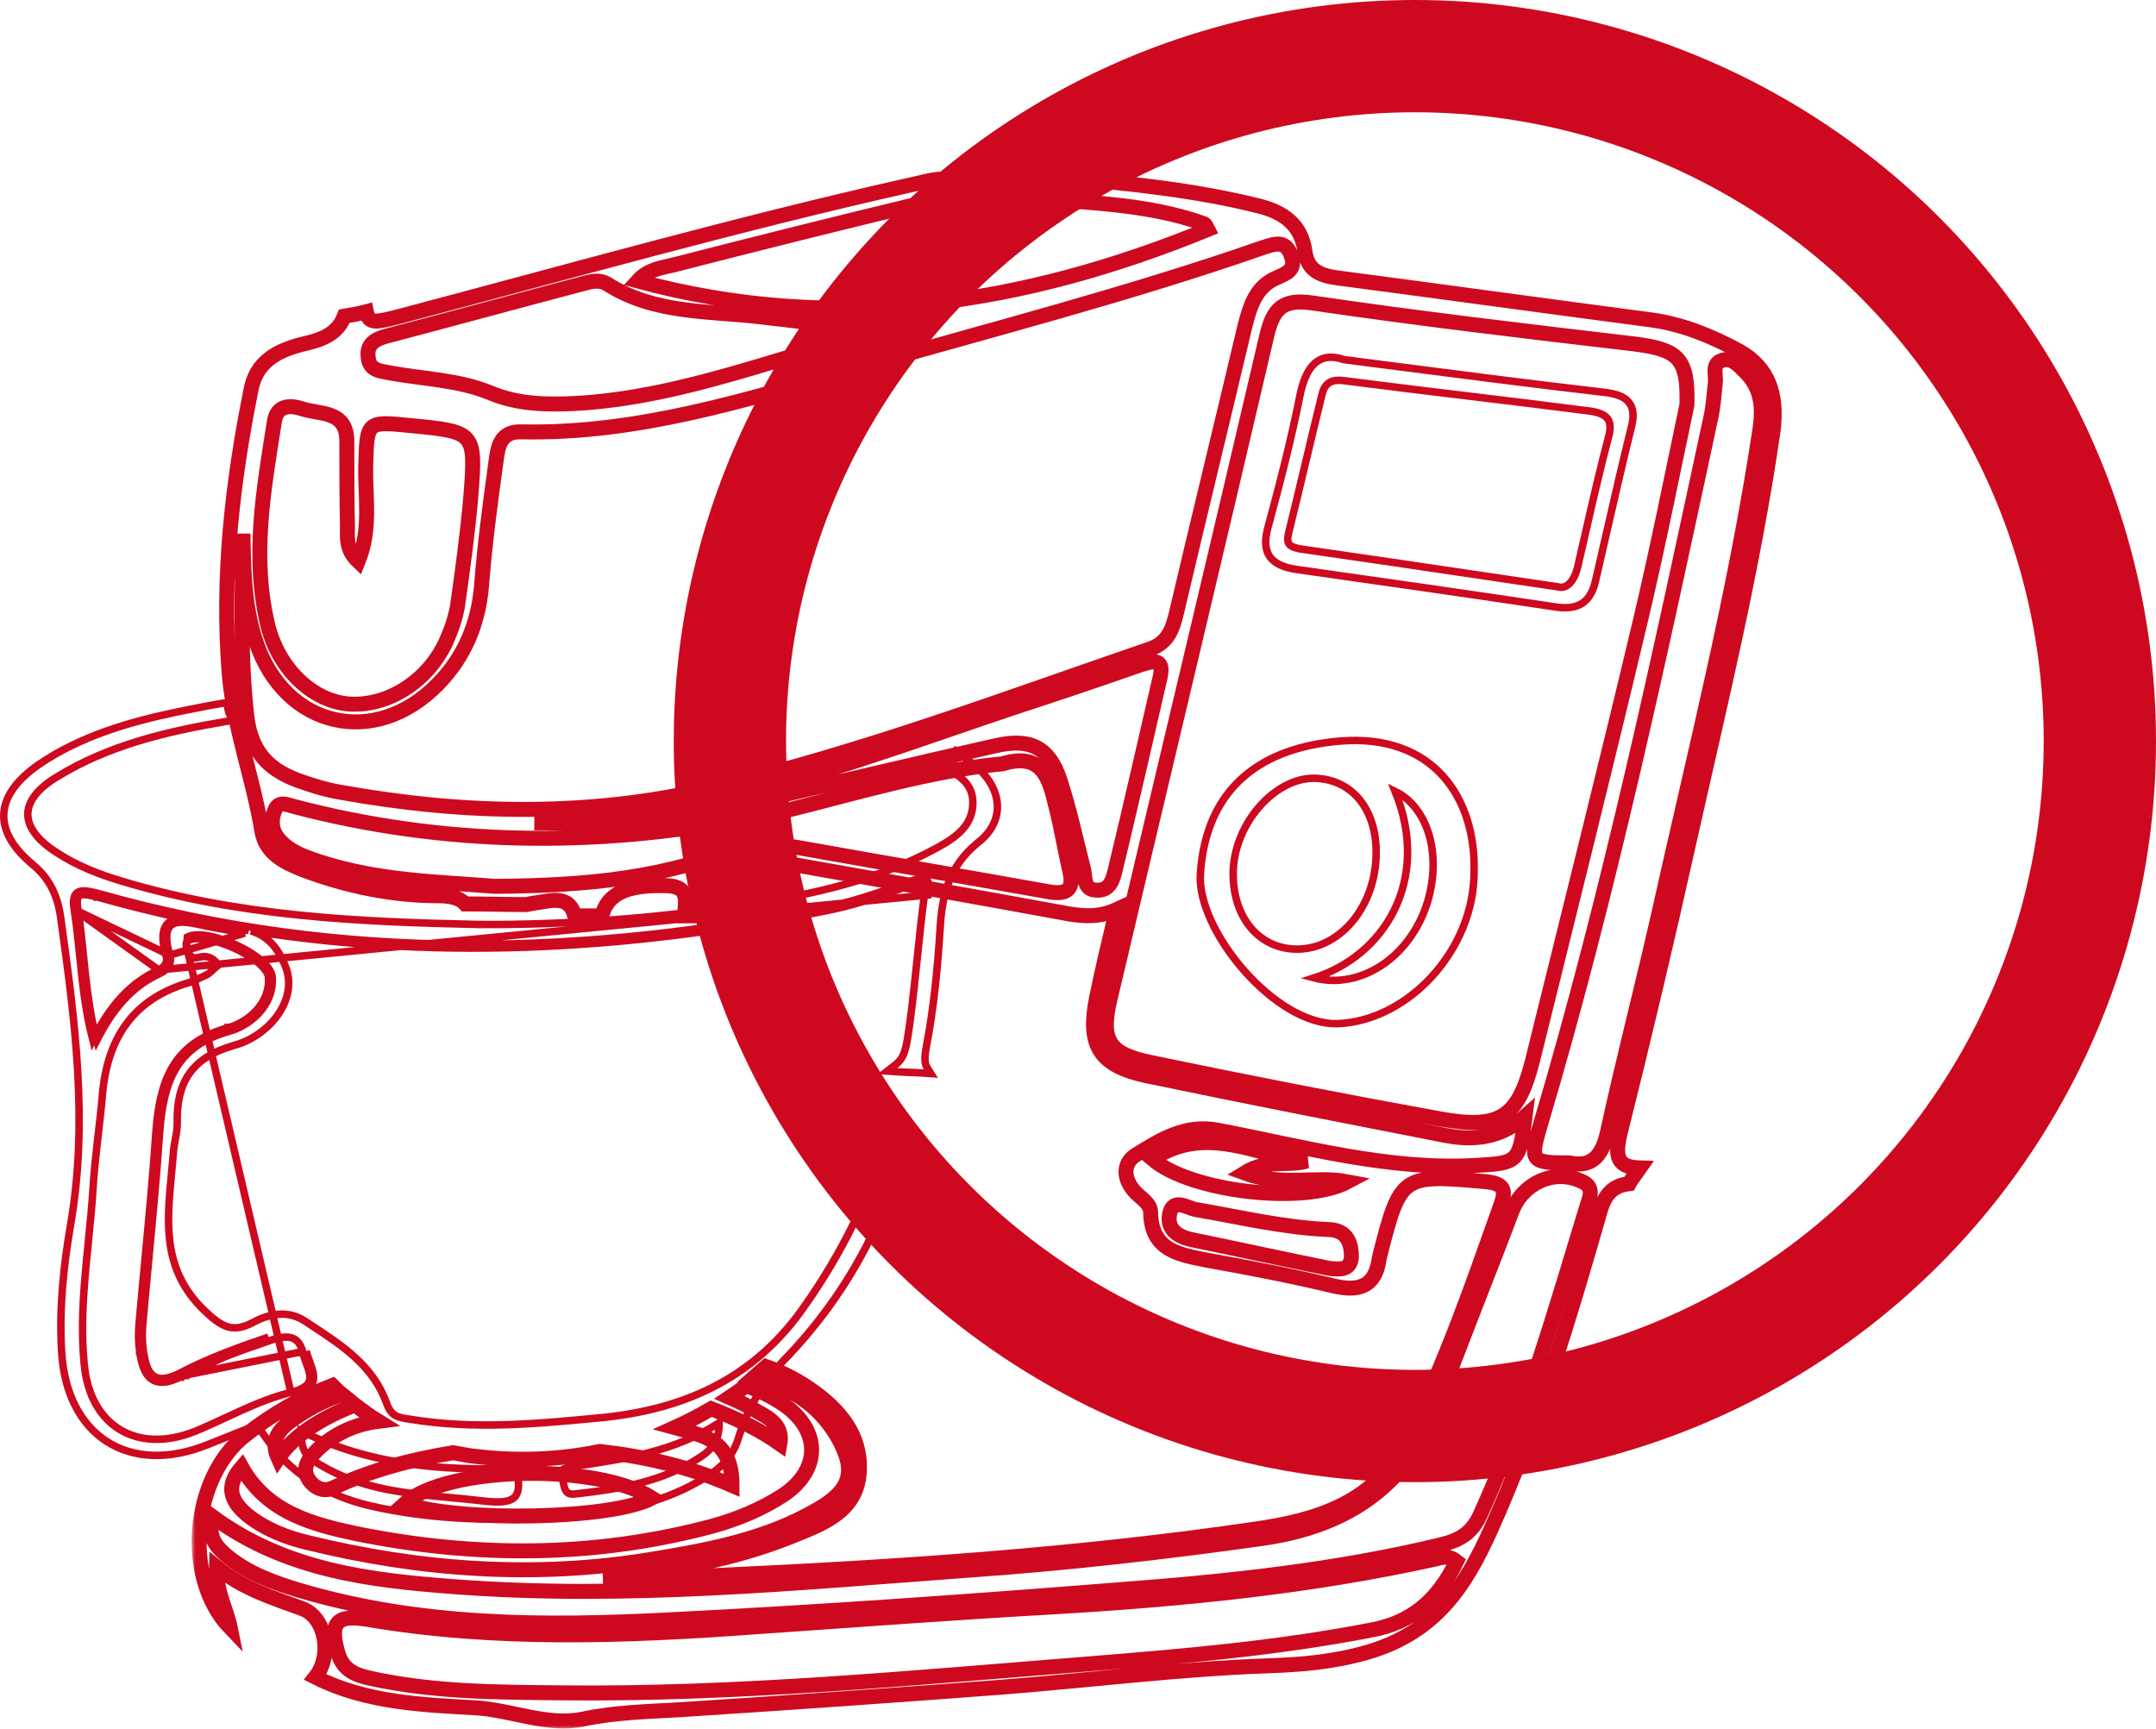
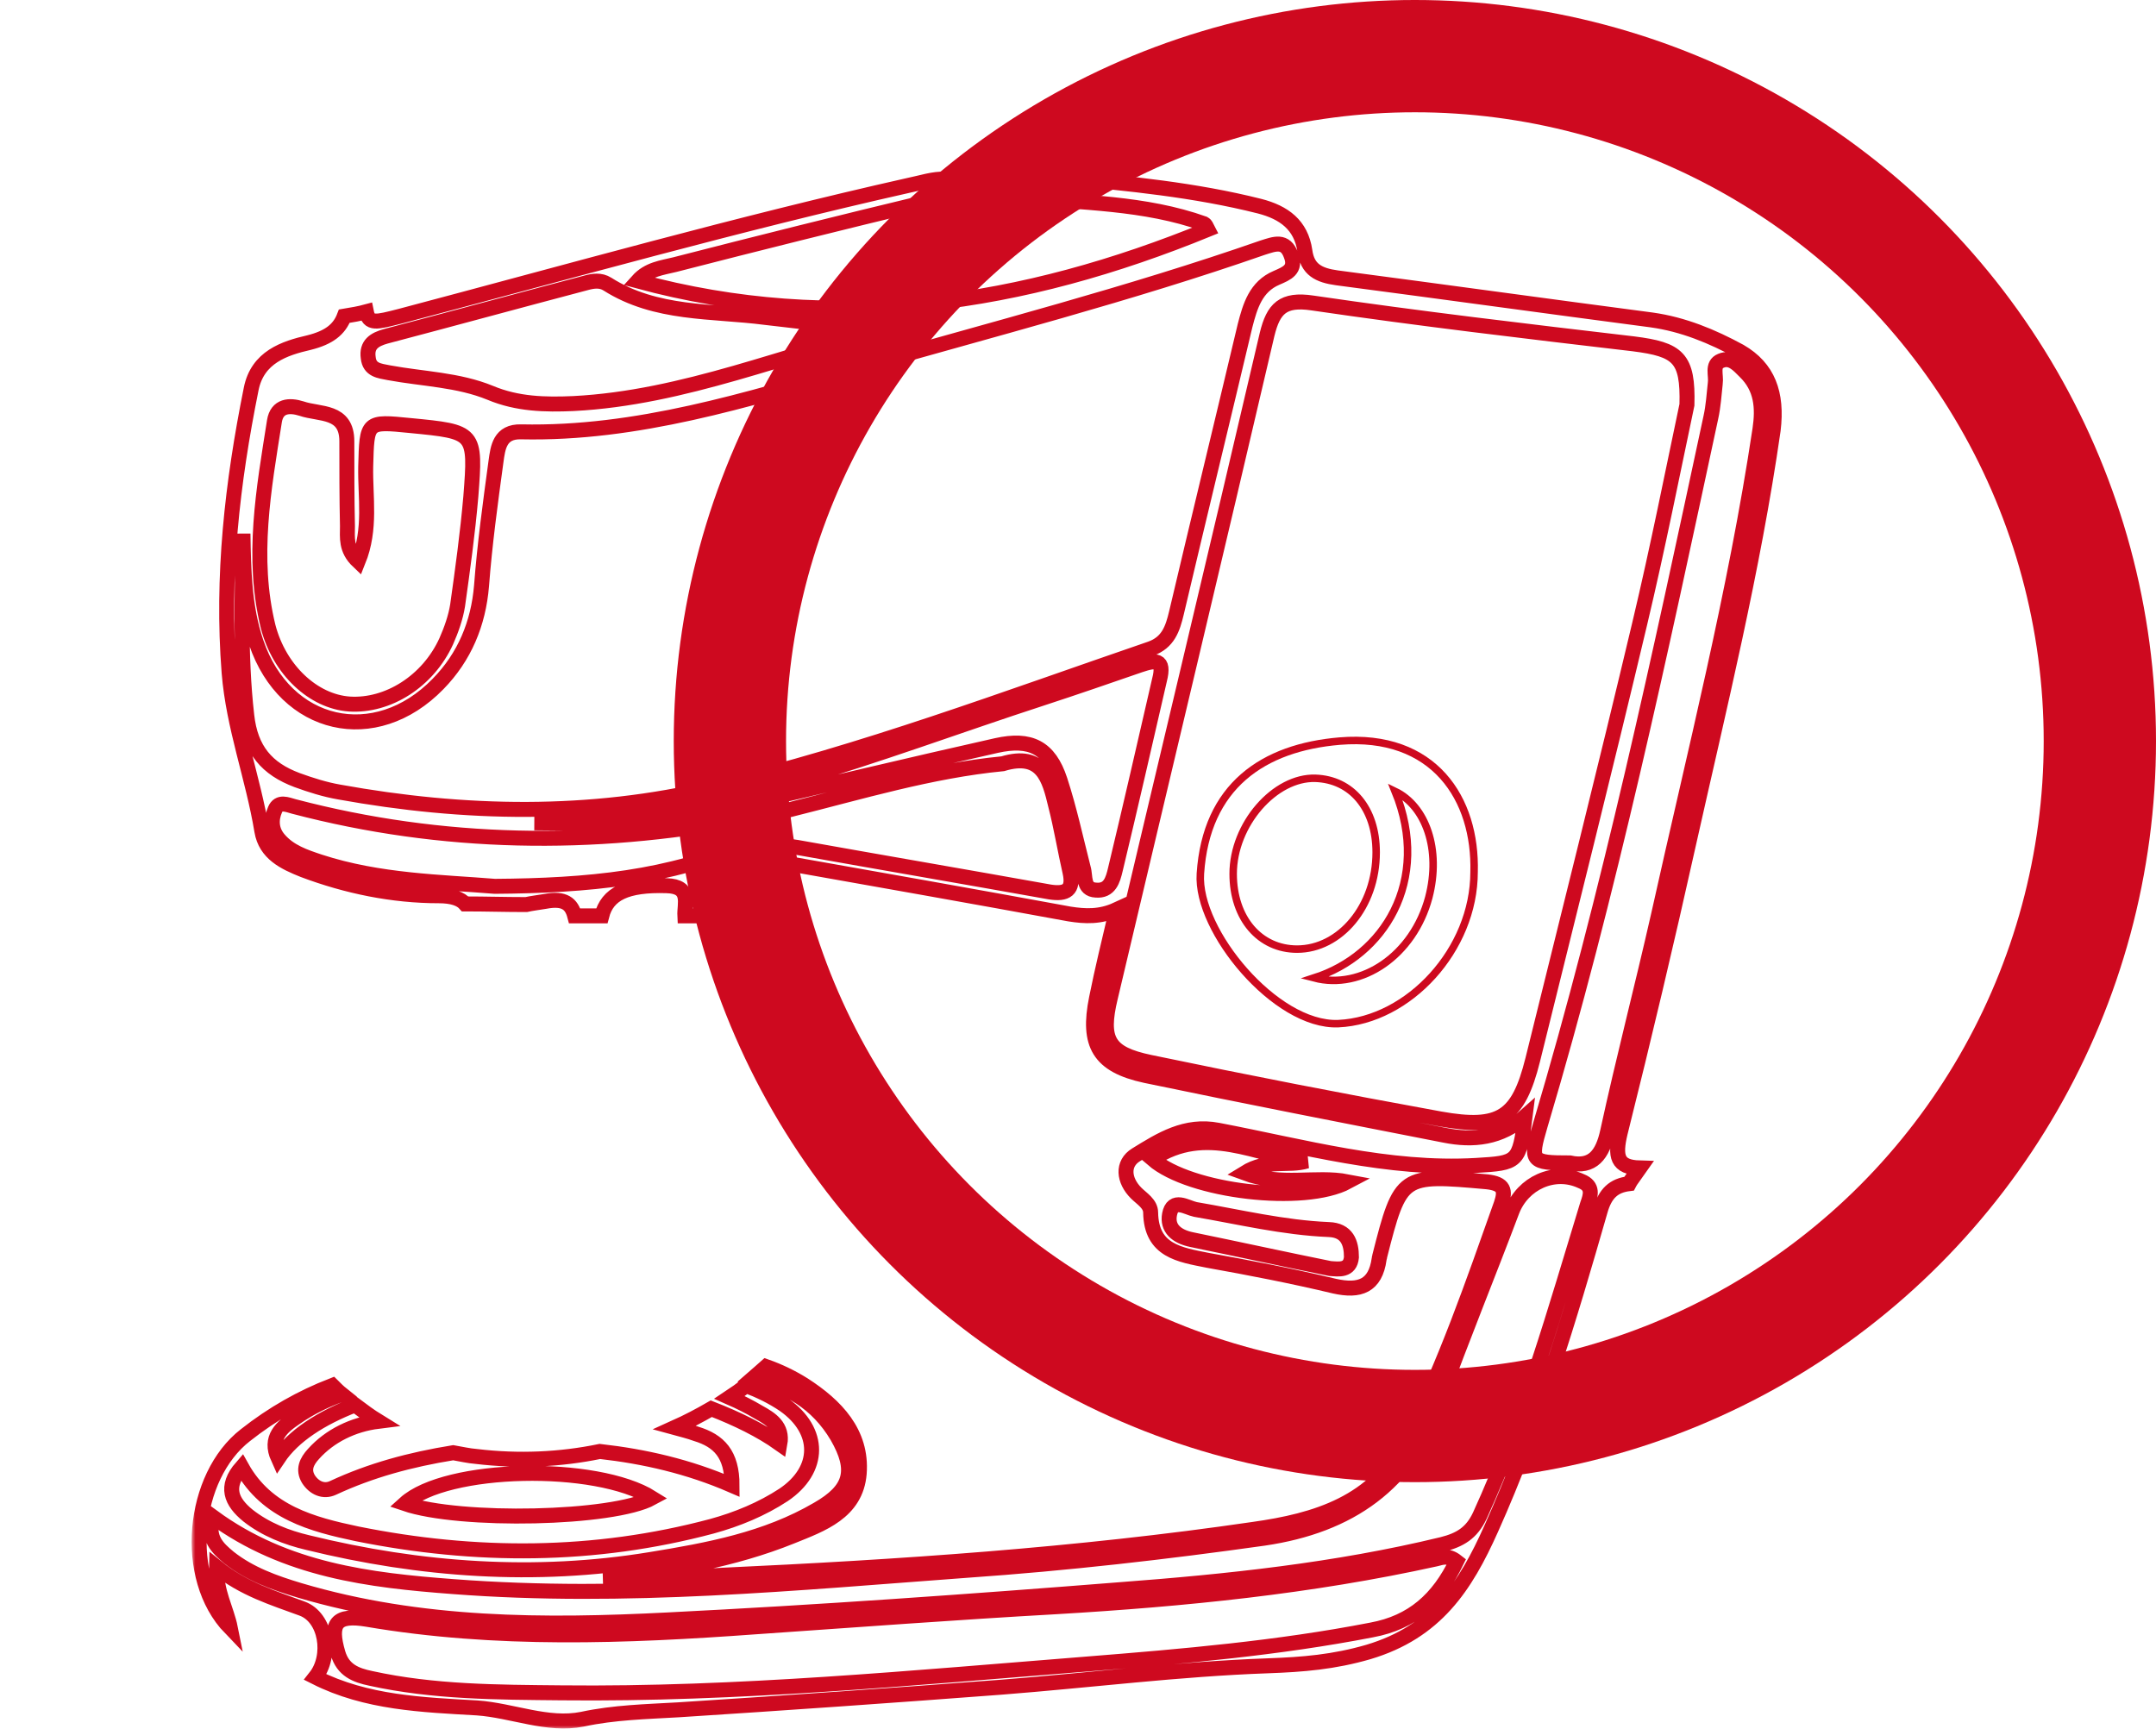
<svg xmlns="http://www.w3.org/2000/svg" width="288" height="231" viewBox="0 0 288 231" fill="none">
-   <path d="M27.714 123.746L27.796 123.355C29.448 123.674 31.101 123.968 32.753 124.238L32.767 124.177C31.922 124.009 31.1 123.861 30.283 123.715L30.28 123.715C29.461 123.568 28.648 123.423 27.814 123.256C27.628 123.217 27.439 123.176 27.248 123.135C26.638 123.002 26.011 122.866 25.427 122.781C25.129 122.738 24.829 122.706 24.535 122.695M27.714 123.746L27.792 123.354C26.706 123.145 25.62 122.925 24.535 122.695M27.714 123.746C27.519 123.705 27.324 123.663 27.128 123.62C24.12 122.968 21.175 122.329 22.674 127.6M27.714 123.746C28.554 123.914 29.373 124.06 30.192 124.207C31.011 124.354 31.83 124.5 32.67 124.668L22.674 127.6M24.535 122.695C24.078 122.678 23.636 122.713 23.243 122.841C22.91 122.95 22.603 123.128 22.355 123.401C22.107 123.675 21.94 124.02 21.851 124.428C21.675 125.227 21.787 126.309 22.193 127.737L22.196 127.748L22.199 127.758C22.427 128.438 22.071 129.139 21.199 129.578M24.535 122.695C20.733 121.887 16.934 120.949 13.136 119.873M21.199 129.578L123.986 119.557C124.322 117.211 123.734 116.96 121.634 117.714C118.189 118.971 114.745 120.227 111.217 120.981C78.454 127.684 45.776 128.605 13.265 119.39M21.199 129.578C21.196 129.579 21.193 129.581 21.19 129.582L21.413 130.03M21.199 129.578C21.203 129.576 21.206 129.575 21.209 129.573L21.413 130.03M21.199 129.578C17.325 131.316 14.767 134.408 12.74 138.259M21.199 129.578L9.905 121.484M13.136 119.873L13.144 119.875L13.265 119.39M13.136 119.873L13.07 119.856C12.586 119.736 12.143 119.625 11.742 119.563C11.314 119.497 11.001 119.498 10.786 119.564C10.608 119.618 10.485 119.717 10.405 119.944C10.312 120.209 10.277 120.661 10.398 121.404L10.399 121.406C10.725 123.48 10.938 125.582 11.152 127.693C11.242 128.582 11.332 129.472 11.431 130.362C11.72 132.966 12.085 135.593 12.74 138.259M13.136 119.873C13.134 119.872 13.131 119.871 13.129 119.871L13.265 119.39M13.265 119.39C13.237 119.383 13.21 119.376 13.182 119.369C11.198 118.874 9.407 118.427 9.905 121.484M22.674 127.6C23.01 128.605 22.422 129.527 21.413 130.03M22.674 127.6L9.905 121.484M9.905 121.484C10.229 123.544 10.44 125.624 10.653 127.728C11.023 131.383 11.4 135.112 12.395 138.933C12.508 138.706 12.623 138.481 12.74 138.259M12.74 138.259C12.8 138.502 12.862 138.745 12.927 138.988C14.969 134.953 17.512 131.776 21.413 130.03M24.916 126.447C24.95 126.551 24.981 126.648 25.01 126.741C25.101 127.03 25.177 127.27 25.301 127.486C25.442 127.729 25.619 127.89 25.948 127.945L25.961 127.947L25.974 127.95C26.061 127.969 26.173 127.964 26.357 127.929C26.401 127.921 26.456 127.909 26.517 127.896C26.664 127.865 26.849 127.825 27.013 127.805C27.275 127.773 27.577 127.773 27.902 127.881C28.228 127.989 28.538 128.194 28.837 128.517L29.195 128.904L28.79 129.241C28.609 129.391 28.468 129.526 28.331 129.656C28.288 129.697 28.245 129.737 28.203 129.777C28.032 129.936 27.84 130.107 27.601 130.226L27.591 130.231L27.581 130.235C27.359 130.334 27.123 130.447 26.879 130.564C26.358 130.814 25.801 131.081 25.267 131.258L25.259 131.261L25.25 131.263C21.475 132.368 18.759 134.239 16.901 136.747C15.039 139.26 14.01 142.451 13.679 146.241C13.535 147.999 13.33 149.773 13.123 151.558C13.087 151.868 13.052 152.177 13.016 152.487C12.775 154.591 12.545 156.715 12.42 158.879L12.42 158.882C12.27 161.202 12.036 163.539 11.804 165.866C11.646 167.445 11.489 169.018 11.358 170.579C11.034 174.463 10.868 178.324 11.242 182.176L11.243 182.181C11.61 186.375 13.396 189.375 15.993 190.961C18.59 192.546 22.094 192.775 26.015 191.227C27.403 190.657 28.755 190.03 30.114 189.399C30.844 189.06 31.577 188.719 32.319 188.387C34.427 187.44 36.581 186.567 38.851 186.011M24.916 126.447L38.971 186.497M24.916 126.447C24.849 126.209 24.853 126.055 24.889 125.953C24.92 125.864 24.999 125.743 25.249 125.618L25.249 125.618L25.255 125.615C25.751 125.359 26.628 125.316 27.772 125.522C28.888 125.724 30.16 126.146 31.369 126.703C32.579 127.26 33.702 127.942 34.53 128.649C35.379 129.374 35.821 130.045 35.868 130.57M24.916 126.447L25.026 125.17C27.63 123.83 36.115 127.6 36.367 130.532M38.851 186.011C38.852 186.011 38.852 186.011 38.852 186.011L38.971 186.497M38.851 186.011C38.851 186.012 38.85 186.012 38.85 186.012L38.971 186.497M38.851 186.011C39.987 185.728 40.625 185.376 40.974 185.025C41.301 184.696 41.407 184.334 41.391 183.909C41.373 183.456 41.216 182.948 41.005 182.367C40.968 182.265 40.93 182.161 40.891 182.055C40.716 181.583 40.526 181.071 40.416 180.577M38.971 186.497C42.721 185.562 42.04 183.722 41.355 181.868C41.18 181.396 41.005 180.924 40.903 180.465M40.416 180.577C40.416 180.578 40.416 180.579 40.416 180.58L40.903 180.465M40.416 180.577C40.263 179.931 40.025 179.5 39.753 179.213C39.484 178.93 39.157 178.762 38.782 178.681C38.003 178.513 37.025 178.721 36.038 179.09L36.031 179.093L36.023 179.095C32.078 180.434 28.162 181.848 24.503 183.755M40.416 180.577C40.416 180.576 40.415 180.575 40.415 180.574L40.903 180.465M40.903 180.465L24.503 183.755M24.503 183.755C24.504 183.755 24.504 183.755 24.505 183.755L24.27 183.313M24.503 183.755L35.863 178.622C31.914 179.962 27.966 181.386 24.27 183.313M24.503 183.755C24.502 183.756 24.502 183.756 24.501 183.757L24.27 183.313M24.503 183.755C22.589 184.773 21.149 184.955 20.138 184.156C19.657 183.776 19.341 183.22 19.12 182.597C18.899 181.973 18.757 181.238 18.65 180.453M24.27 183.313C20.489 185.324 19.565 183.481 19.145 180.381M19.145 180.381L18.651 180.457C18.651 180.456 18.651 180.454 18.65 180.453M19.145 180.381C18.977 179.292 18.977 178.119 19.061 177.03C19.317 174.11 19.592 171.199 19.867 168.291C20.404 162.607 20.94 156.935 21.329 151.226C21.834 144.775 23.346 139.748 30.738 137.737M19.145 180.381L18.65 180.448C18.65 180.45 18.65 180.451 18.65 180.453M18.65 180.453C18.476 179.315 18.477 178.103 18.563 176.991L18.563 176.986C18.82 174.059 19.095 171.144 19.37 168.235C19.907 162.555 20.442 156.895 20.831 151.192L20.831 151.187C21.084 147.946 21.594 144.98 23.02 142.562C24.461 140.12 26.804 138.29 30.603 137.256M30.603 137.256C30.602 137.256 30.6 137.257 30.599 137.257L30.738 137.737M30.603 137.256C30.604 137.256 30.606 137.255 30.607 137.255L30.738 137.737M30.603 137.256C31.821 136.902 33.208 136.112 34.254 134.961C35.293 133.816 35.982 132.334 35.868 130.57M30.738 137.737C33.343 136.983 36.619 134.386 36.367 130.532M36.367 130.532L35.868 130.575C35.868 130.574 35.868 130.572 35.868 130.57M36.367 130.532L35.868 130.565C35.868 130.567 35.868 130.569 35.868 130.57M130.009 102.074L129.999 102.066L129.988 102.059C129.703 101.855 129.437 101.651 129.163 101.441L129.16 101.439C128.888 101.231 128.61 101.017 128.308 100.802L127.758 100.41L127.544 101.051C127.388 101.519 127.167 101.939 126.909 102.196L126.454 102.649L127.005 102.979C127.832 103.474 128.548 103.982 129.068 104.624C129.578 105.253 129.916 106.028 129.955 107.089C130.029 110.2 127.782 111.828 125.174 113.254C117.272 117.568 108.605 119.484 99.801 120.822L99.8 120.822C87.897 122.661 75.996 123.581 63.928 123.498C47.801 123.162 31.902 122.408 16.349 117.738L16.347 117.737C13.262 116.823 10.289 115.667 7.658 113.944L7.658 113.944L7.651 113.94C4.969 112.253 3.743 110.475 3.715 108.836C3.688 107.207 4.843 105.457 7.559 103.816L7.559 103.816L7.563 103.813C14.533 99.51 22.433 97.679 30.401 96.341L31.125 96.219L30.747 95.59C30.552 95.267 30.479 94.864 30.391 94.341L30.309 93.848L29.816 93.93C28.129 94.211 26.441 94.549 24.714 94.896C24.367 94.966 24.018 95.036 23.668 95.106L23.668 95.106L23.663 95.107C17.26 96.451 10.798 98.31 5.171 102.136L5.171 102.136L5.166 102.14C2.305 104.142 0.663 106.313 0.511 108.644C0.36 110.983 1.721 113.28 4.375 115.5L4.375 115.5L4.379 115.504C6.615 117.335 7.66 119.64 8.066 122.31C9.999 136.143 11.832 149.806 9.412 163.707L9.412 163.709C8.484 169.173 7.89 174.828 8.229 180.493C8.53 186.095 10.746 190.307 14.276 192.573C17.806 194.839 22.541 195.089 27.732 192.993C27.733 192.993 27.733 192.993 27.733 192.993L30.252 191.988L32.772 190.983L32.776 190.981C33.476 190.693 33.877 190.633 34.202 190.734C34.531 190.836 34.911 191.147 35.444 191.964L35.447 191.969C38.723 196.87 43.632 199.779 49.356 201.142L49.36 201.143C58.165 203.169 66.958 203.251 75.808 202.494C81.786 201.99 87.842 201.063 93.317 197.907C95.614 196.634 97.69 195.129 98.589 192.26C99.828 188.305 101.807 184.772 104.689 181.732C113.07 173.12 118.572 162.819 121.364 151.259L121.513 150.642H120.878C120.65 150.642 120.419 150.623 120.163 150.602L120.154 150.601C119.908 150.581 119.638 150.558 119.366 150.558H119.005L118.891 150.9C118.846 151.036 118.801 151.191 118.761 151.333L118.759 151.339C118.716 151.489 118.677 151.624 118.639 151.738L118.639 151.737L118.635 151.749C116.131 159.909 112.458 167.402 107.532 174.396L107.529 174.4C100.993 183.888 91.818 188.189 80.672 189.351C80.672 189.351 80.671 189.351 80.671 189.351L80.612 189.356C71.97 190.193 63.486 191.015 54.845 189.606L54.845 189.606L54.835 189.604C53.928 189.475 53.317 189.378 52.828 189.099C52.374 188.841 51.974 188.391 51.622 187.417C49.867 182.484 45.692 179.743 41.751 177.155C41.39 176.918 41.031 176.682 40.676 176.446L40.676 176.446L40.668 176.441C38.344 174.957 35.862 175.548 33.779 176.673C32.346 177.426 31.311 177.527 30.373 177.233C29.394 176.927 28.44 176.168 27.222 174.995C21.671 169.601 22.277 163.326 22.915 156.714C23.006 155.77 23.098 154.818 23.172 153.862L23.172 153.862L23.172 153.856C23.209 153.317 23.31 152.776 23.417 152.209C23.427 152.153 23.438 152.097 23.449 152.04C23.564 151.425 23.678 150.775 23.678 150.137V150.129L23.677 150.122C23.595 147.296 24.111 145.091 25.308 143.398C26.503 141.708 28.425 140.461 31.292 139.643C33.588 139.026 35.742 137.512 37.1 135.597C38.461 133.677 39.055 131.295 38.088 128.999C37.571 127.752 36.95 126.678 36.095 125.848C35.398 125.171 34.559 124.671 33.528 124.363C59.39 128.476 85.336 126.786 111.317 121.471L111.321 121.47C114.884 120.709 118.355 119.442 121.788 118.19L121.803 118.185C121.803 118.184 121.804 118.184 121.804 118.184C122.321 117.999 122.71 117.888 123 117.85C123.299 117.81 123.403 117.859 123.433 117.88C123.453 117.894 123.526 117.957 123.559 118.233C123.592 118.508 123.573 118.912 123.491 119.486L123.49 119.491C123.116 122.31 122.824 125.128 122.534 127.928L122.522 128.041C122.228 130.879 121.935 133.698 121.559 136.495C121.558 136.496 121.558 136.497 121.558 136.498L121.544 136.601C121.297 138.363 121.136 139.518 120.863 140.383C120.597 141.225 120.233 141.765 119.563 142.285L118.531 143.086L119.834 143.179C120.431 143.222 121.027 143.243 121.612 143.264L121.616 143.264C122.205 143.285 122.785 143.305 123.362 143.347L124.344 143.417L123.822 142.582C123.513 142.09 123.47 141.348 123.721 139.923C124.735 134.7 125.24 129.399 125.577 124.113L125.577 124.109C125.826 119.644 126.729 115.797 130.512 112.661C132.464 111.197 133.362 109.329 133.221 107.394C133.082 105.476 131.931 103.599 130.009 102.074ZM76.887 199.572L76.88 199.573C76.433 199.629 76.154 199.58 75.974 199.5C75.803 199.424 75.677 199.3 75.572 199.112C75.46 198.914 75.379 198.655 75.302 198.33C75.266 198.174 75.233 198.012 75.198 197.839L75.195 197.823C75.159 197.647 75.121 197.461 75.077 197.276C74.983 196.863 75.005 196.626 75.05 196.492C75.089 196.377 75.16 196.297 75.291 196.225C75.44 196.144 75.649 196.084 75.935 196.03C76.075 196.003 76.222 195.98 76.381 195.954C76.534 195.929 76.696 195.903 76.86 195.87C77.05 195.842 77.24 195.813 77.431 195.785C83.692 194.851 90.126 193.892 96.07 190.074C96.083 191.157 95.872 191.975 95.536 192.623C95.116 193.433 94.475 194.026 93.715 194.545C88.7 197.906 82.927 198.903 76.887 199.572ZM40.762 193.996C40.371 193.359 40.228 192.549 40.219 191.162C49.486 195.771 59.271 196.519 68.923 196.144C69.281 197.481 69.334 198.417 69.203 199.064C69.066 199.735 68.733 200.107 68.27 200.332C67.774 200.573 67.096 200.658 66.271 200.643C65.516 200.629 64.697 200.533 63.859 200.435C63.787 200.427 63.715 200.419 63.642 200.41L63.64 200.41C62.469 200.28 61.301 200.17 60.139 200.061C54.483 199.528 48.962 199.008 43.826 196.277C42.091 195.348 41.227 194.754 40.762 193.996Z" stroke="#CE091F" />
  <mask id="path-2-outside-1_2401_693" maskUnits="userSpaceOnUse" x="25.598" y="21" width="213" height="210" fill="black">
    <rect fill="white" x="25.598" y="21" width="213" height="210" />
    <path d="M232.406 46.941C228.706 44.925 224.838 43.33 220.634 42.742C206.592 40.895 192.634 38.963 178.592 37.116C176.154 36.78 174.64 36.024 174.304 33.505C173.8 30.062 171.529 28.382 168.25 27.542C159.589 25.359 150.761 24.519 142.016 23.68C137.812 23.344 135.794 23.176 134.785 22H131.169C130.413 23.344 128.983 24.099 126.293 23.931C124.695 23.848 123.013 24.435 121.332 24.771C98.545 29.894 76.011 36.276 53.477 42.238C50.197 43.078 49.272 43.33 48.936 41.65C48.011 41.902 47.002 42.07 45.993 42.238C45.321 44.002 43.975 45.093 41.285 45.765C38.005 46.521 34.39 47.697 33.549 51.979C31.026 64.492 29.597 77.004 30.606 89.852C31.195 97.158 33.801 103.876 34.978 111.014C35.483 114.037 38.005 115.213 40.528 116.221C46.33 118.404 52.468 119.664 58.606 119.664C60.455 119.664 61.548 120.084 62.137 120.755C64.828 120.755 67.434 120.839 70.125 120.839C70.209 120.839 70.209 120.839 70.293 120.839C71.05 120.671 71.807 120.587 72.816 120.419C75.422 119.916 76.347 120.755 76.768 122.351H80.383C81.14 119.412 83.662 118.152 89.044 118.32C92.407 118.404 91.398 120.755 91.482 122.351H93.668C94.173 116.389 98.041 114.037 104.431 115.213C117.212 117.48 130.076 119.748 142.857 122.099C144.959 122.435 146.977 122.519 149.163 121.511C148.154 125.794 147.229 129.573 146.473 133.352C145.211 139.566 146.809 142.337 153.031 143.681C166.316 146.452 179.685 149.055 192.971 151.658C196.754 152.414 200.454 152.078 203.733 149.139C202.976 155.353 202.724 155.353 197.175 155.689C185.403 156.361 174.136 153.17 162.701 150.987C158.328 150.147 155.049 152.246 151.77 154.262C149.836 155.437 150.088 157.705 151.77 159.384C152.527 160.14 153.704 160.812 153.704 161.987C153.788 167.11 157.572 167.614 161.355 168.37C166.989 169.377 172.622 170.469 178.256 171.813C181.619 172.568 183.721 171.813 184.226 168.202C184.226 168.034 184.31 167.95 184.31 167.782C187.085 156.865 187.253 156.865 198.604 157.873C200.958 158.125 201.127 159.048 200.538 160.812C196.754 171.477 193.055 182.226 187.926 192.387C183.721 200.784 175.818 203.136 167.409 204.311C143.866 207.754 120.07 209.35 96.359 210.441C91.314 210.693 86.353 211.365 80.635 210.945C89.632 209.77 97.873 208.426 105.776 205.235C109.728 203.639 114.353 202.044 114.773 196.837C115.194 191.379 111.662 187.768 107.374 184.997C105.776 183.989 104.011 183.149 102.329 182.561C101.74 183.065 101.236 183.569 100.647 184.073C105.188 185.165 109.14 187.348 111.83 191.883C114.437 196.417 113.764 199.021 109.224 201.624C102.329 205.655 94.593 207.082 86.858 208.342C71.47 210.861 56.167 209.77 41.116 206.075C38.258 205.403 35.483 204.311 33.128 202.464C30.858 200.616 30.017 198.601 32.288 195.998C35.651 202.044 41.705 203.639 47.675 204.899C63.482 208.09 79.374 208.09 95.098 203.891C98.461 202.968 101.74 201.624 104.683 199.693C109.644 196.334 109.644 191.127 104.767 187.684C103.17 186.592 101.404 185.753 99.638 185.081C98.966 185.669 98.209 186.172 97.452 186.676C98.797 187.264 100.143 187.936 101.404 188.692C102.917 189.531 104.599 190.539 104.179 192.89C101.572 191.043 98.461 189.531 95.014 188.188C93.416 189.112 91.819 189.951 90.137 190.707C91.062 190.959 92.071 191.211 92.996 191.547C96.023 192.471 97.788 194.234 97.788 198.433C91.987 195.914 86.101 194.57 80.131 193.898C74.834 194.99 69.284 195.242 63.651 194.57C62.557 194.486 61.548 194.234 60.539 194.066C54.822 194.99 49.525 196.417 44.48 198.769C43.218 199.357 41.957 198.769 41.2 197.593C40.444 196.334 40.948 195.242 41.873 194.234C44.059 191.799 47.17 190.287 50.534 189.867C49.441 189.196 48.432 188.44 47.423 187.684C42.882 189.447 39.182 191.799 37.164 194.822C35.903 192.051 37.669 190.623 39.519 189.364C41.453 188.02 43.555 187.012 45.657 186.256C45.236 185.921 44.816 185.501 44.396 185.081C40.276 186.676 36.408 188.86 32.792 191.715C25.645 197.257 24.3 210.777 30.774 217.495C30.27 214.976 28.84 212.625 28.924 209.35C32.54 212.289 36.492 213.465 40.36 214.892C43.555 216.068 44.396 221.19 42.125 224.045C48.936 227.488 56.419 227.74 63.735 228.16C68.443 228.496 73.152 230.596 77.777 229.672C82.065 228.748 86.353 228.664 90.641 228.412C105.02 227.488 119.398 226.481 133.776 225.389C145.632 224.465 157.487 222.954 169.343 222.534C174.052 222.366 178.172 222.03 182.796 220.686C191.793 217.999 195.745 211.953 199.193 204.227C205.331 190.539 209.619 176.179 213.739 161.819C214.412 159.384 215.589 158.376 217.607 158.125C217.691 157.957 217.775 157.873 217.859 157.705C218.28 157.117 218.616 156.613 219.036 156.025C216.009 155.941 215.673 154.514 216.43 151.323C219.625 138.558 222.652 125.794 225.511 112.946C229.631 94.555 234.171 76.164 236.862 57.438C237.451 52.567 236.189 49.124 232.406 46.941ZM153.956 154.85C161.187 150.063 167.83 154.43 174.556 155.101C172.118 155.857 169.343 154.766 166.232 156.697C171.193 158.544 175.649 157.033 180.022 157.873C174.22 160.98 159.001 159.216 153.956 154.85ZM177.667 169.461C171.445 168.202 165.307 166.858 159.169 165.598C157.151 165.179 155.89 164.087 156.226 162.239C156.647 159.972 158.496 161.316 159.674 161.568C165.559 162.575 171.445 164.003 177.499 164.255C179.938 164.339 180.526 166.018 180.526 167.95C180.358 169.797 178.845 169.545 177.667 169.461ZM87.11 200.112C81.897 202.968 61.464 203.387 54.065 200.868C59.615 195.83 79.626 195.41 87.11 200.112ZM90.137 35.352C101.236 32.497 112.335 29.726 123.518 27.038C130.497 25.359 130.833 25.695 132.515 33.337C134.533 32.329 133.86 30.482 133.944 29.054C134.112 27.542 134.112 26.115 136.13 26.283C144.455 27.122 152.863 27.038 160.851 29.894C161.019 29.978 161.187 30.314 161.355 30.649C136.719 40.727 111.578 44.673 85.176 37.535C86.605 35.94 88.455 35.772 90.137 35.352ZM51.543 44.925C60.456 42.574 69.368 40.139 78.281 37.787C79.206 37.535 80.215 37.367 81.14 37.955C87.614 42.07 95.098 41.482 102.245 42.406C107.878 43.078 113.596 43.75 119.398 43.75C105.104 47.193 91.398 53.155 76.599 53.911C72.816 54.079 69.116 53.995 65.5 52.483C61.212 50.72 56.504 50.636 51.963 49.796C50.702 49.544 49.356 49.46 49.188 47.781C48.936 46.017 50.029 45.345 51.543 44.925ZM36.66 56.262C36.996 54.163 38.678 54.079 40.276 54.583C42.714 55.422 46.33 54.751 46.33 58.949C46.33 62.728 46.33 66.507 46.414 70.286C46.414 71.798 46.161 73.393 47.843 74.989C49.609 70.622 48.768 66.423 48.852 62.308C49.02 56.262 48.936 56.262 54.822 56.85C63.482 57.69 63.566 57.69 62.894 66.339C62.473 71.21 61.801 76.08 61.128 80.867C60.876 82.463 60.287 84.142 59.615 85.654C57.176 91.028 51.795 94.387 46.666 94.051C41.873 93.715 37.333 89.516 35.819 83.722C33.549 74.485 35.23 65.331 36.66 56.262ZM32.96 95.563C32.035 87.417 32.372 79.355 32.456 71.294C32.54 76.248 32.624 81.119 34.221 85.822C38.089 97.242 50.113 100.013 58.522 91.364C62.053 87.753 63.903 83.302 64.323 78.264C64.744 72.721 65.5 67.179 66.257 61.636C66.509 59.789 66.762 57.606 69.621 57.69C85.092 58.026 99.722 53.407 114.353 49.208C132.515 44.002 150.845 39.299 168.67 33.085C170.268 32.581 171.697 31.993 172.454 34.093C173.211 36.024 171.866 36.528 170.52 37.116C167.746 38.291 166.989 40.895 166.316 43.498C163.289 56.262 160.178 69.026 157.151 81.875C156.647 83.974 156.058 85.822 153.704 86.661C134.365 93.295 115.194 100.517 95.35 105.22C78.786 109.167 62.053 108.831 45.321 105.808C43.387 105.472 41.537 104.884 39.687 104.212C35.651 102.701 33.465 100.181 32.96 95.563ZM99.975 112.61C89.548 117.312 78.449 118.32 66.089 118.404C58.942 117.816 50.702 117.732 42.714 115.129C40.696 114.457 38.678 113.785 37.248 112.106C36.239 110.93 36.155 109.503 36.744 108.159C37.248 106.983 38.342 107.487 39.267 107.739C59.11 112.946 79.122 113.198 99.218 109.419C100.059 109.251 101.32 108.411 101.824 109.755C102.329 111.182 101.152 112.106 99.975 112.61ZM140.25 119.16C128.983 117.144 117.716 115.213 106.449 113.198C105.356 113.03 103.758 113.03 103.842 111.182C103.926 109.923 104.011 108.495 105.524 108.159C114.941 105.808 124.359 102.953 133.944 102.029C139.241 100.433 140.166 104.044 141.007 107.571C141.764 110.51 142.268 113.617 142.941 116.557C143.446 118.908 142.437 119.496 140.25 119.16ZM148.995 116.137C148.659 117.564 148.238 119.076 146.388 118.908C144.623 118.824 145.043 117.06 144.707 115.969C143.698 112.022 142.857 108.075 141.596 104.212C140.166 99.845 137.644 98.586 133.103 99.594C121.5 102.197 109.98 104.968 98.377 107.655C89.464 109.671 80.467 110.09 71.386 109.923C95.182 109.755 116.959 100.517 139.157 93.295C143.53 91.868 147.902 90.356 152.274 88.845C154.292 88.173 155.638 87.921 154.881 90.86C152.947 99.258 151.013 107.739 148.995 116.137ZM192.382 149.475C179.433 147.124 166.484 144.604 153.62 141.917C147.986 140.742 146.977 138.894 148.322 133.268C155.301 103.708 162.364 74.233 169.259 44.673C170.1 41.23 171.361 39.887 175.313 40.475C189.607 42.574 203.901 44.254 218.195 45.933C224.165 46.689 225.511 47.781 225.343 54.079C223.493 62.812 221.475 73.057 219.036 83.302C214.412 102.785 209.535 122.183 204.742 141.581C202.808 149.307 200.37 150.903 192.382 149.475ZM183.217 217.747C170.688 220.183 157.992 221.274 145.379 222.282C122.004 224.129 98.545 226.397 75.002 226.145C66.425 226.061 57.933 226.061 49.525 224.213C47.507 223.794 45.825 223.122 45.152 220.854C43.975 216.824 44.9 215.648 49.02 216.32C66.257 219.259 83.578 218.587 100.899 217.327C114.269 216.404 127.638 215.396 141.091 214.64C158.16 213.632 175.061 211.953 191.793 208.258C192.55 208.09 193.391 207.67 194.568 208.594C192.13 213.632 188.682 216.74 183.217 217.747ZM212.057 160.896C207.769 174.92 203.817 189.028 197.679 202.464C196.586 204.815 194.989 205.739 192.634 206.327C178.424 209.77 163.962 211.281 149.5 212.373C129.404 213.968 109.308 215.396 89.212 216.404C72.732 217.243 56.167 217.243 40.023 212.457C36.66 211.449 33.381 210.273 30.606 208.09C29.092 206.83 27.579 205.487 28.42 202.632C38.173 209.77 49.356 211.113 60.539 211.953C83.494 213.716 106.365 211.449 129.235 209.77C142.521 208.846 155.722 207.334 168.839 205.487C180.274 203.807 188.262 198.265 192.214 187.264C195.325 178.699 198.772 170.301 201.967 161.819C203.397 158.041 207.601 156.109 211.217 157.789C212.898 158.46 212.478 159.72 212.057 160.896ZM235.096 57.354C231.817 79.187 226.352 100.601 221.559 122.183C219.373 131.84 216.85 141.497 214.748 151.155C214.075 154.262 212.73 156.025 209.703 155.353C204.49 155.353 204.322 155.185 205.751 150.315C215 119.244 221.727 87.501 228.538 55.758C228.874 54.247 228.958 52.735 229.126 51.224C229.294 50.132 228.622 48.704 229.883 48.2C231.228 47.613 232.237 48.788 233.078 49.628C235.348 51.811 235.517 54.499 235.096 57.354Z" />
  </mask>
  <path d="M232.406 46.941C228.706 44.925 224.838 43.33 220.634 42.742C206.592 40.895 192.634 38.963 178.592 37.116C176.154 36.78 174.64 36.024 174.304 33.505C173.8 30.062 171.529 28.382 168.25 27.542C159.589 25.359 150.761 24.519 142.016 23.68C137.812 23.344 135.794 23.176 134.785 22H131.169C130.413 23.344 128.983 24.099 126.293 23.931C124.695 23.848 123.013 24.435 121.332 24.771C98.545 29.894 76.011 36.276 53.477 42.238C50.197 43.078 49.272 43.33 48.936 41.65C48.011 41.902 47.002 42.07 45.993 42.238C45.321 44.002 43.975 45.093 41.285 45.765C38.005 46.521 34.39 47.697 33.549 51.979C31.026 64.492 29.597 77.004 30.606 89.852C31.195 97.158 33.801 103.876 34.978 111.014C35.483 114.037 38.005 115.213 40.528 116.221C46.33 118.404 52.468 119.664 58.606 119.664C60.455 119.664 61.548 120.084 62.137 120.755C64.828 120.755 67.434 120.839 70.125 120.839C70.209 120.839 70.209 120.839 70.293 120.839C71.05 120.671 71.807 120.587 72.816 120.419C75.422 119.916 76.347 120.755 76.768 122.351H80.383C81.14 119.412 83.662 118.152 89.044 118.32C92.407 118.404 91.398 120.755 91.482 122.351H93.668C94.173 116.389 98.041 114.037 104.431 115.213C117.212 117.48 130.076 119.748 142.857 122.099C144.959 122.435 146.977 122.519 149.163 121.511C148.154 125.794 147.229 129.573 146.473 133.352C145.211 139.566 146.809 142.337 153.031 143.681C166.316 146.452 179.685 149.055 192.971 151.658C196.754 152.414 200.454 152.078 203.733 149.139C202.976 155.353 202.724 155.353 197.175 155.689C185.403 156.361 174.136 153.17 162.701 150.987C158.328 150.147 155.049 152.246 151.77 154.262C149.836 155.437 150.088 157.705 151.77 159.384C152.527 160.14 153.704 160.812 153.704 161.987C153.788 167.11 157.572 167.614 161.355 168.37C166.989 169.377 172.622 170.469 178.256 171.813C181.619 172.568 183.721 171.813 184.226 168.202C184.226 168.034 184.31 167.95 184.31 167.782C187.085 156.865 187.253 156.865 198.604 157.873C200.958 158.125 201.127 159.048 200.538 160.812C196.754 171.477 193.055 182.226 187.926 192.387C183.721 200.784 175.818 203.136 167.409 204.311C143.866 207.754 120.07 209.35 96.359 210.441C91.314 210.693 86.353 211.365 80.635 210.945C89.632 209.77 97.873 208.426 105.776 205.235C109.728 203.639 114.353 202.044 114.773 196.837C115.194 191.379 111.662 187.768 107.374 184.997C105.776 183.989 104.011 183.149 102.329 182.561C101.74 183.065 101.236 183.569 100.647 184.073C105.188 185.165 109.14 187.348 111.83 191.883C114.437 196.417 113.764 199.021 109.224 201.624C102.329 205.655 94.593 207.082 86.858 208.342C71.47 210.861 56.167 209.77 41.116 206.075C38.258 205.403 35.483 204.311 33.128 202.464C30.858 200.616 30.017 198.601 32.288 195.998C35.651 202.044 41.705 203.639 47.675 204.899C63.482 208.09 79.374 208.09 95.098 203.891C98.461 202.968 101.74 201.624 104.683 199.693C109.644 196.334 109.644 191.127 104.767 187.684C103.17 186.592 101.404 185.753 99.638 185.081C98.966 185.669 98.209 186.172 97.452 186.676C98.797 187.264 100.143 187.936 101.404 188.692C102.917 189.531 104.599 190.539 104.179 192.89C101.572 191.043 98.461 189.531 95.014 188.188C93.416 189.112 91.819 189.951 90.137 190.707C91.062 190.959 92.071 191.211 92.996 191.547C96.023 192.471 97.788 194.234 97.788 198.433C91.987 195.914 86.101 194.57 80.131 193.898C74.834 194.99 69.284 195.242 63.651 194.57C62.557 194.486 61.548 194.234 60.539 194.066C54.822 194.99 49.525 196.417 44.48 198.769C43.218 199.357 41.957 198.769 41.2 197.593C40.444 196.334 40.948 195.242 41.873 194.234C44.059 191.799 47.17 190.287 50.534 189.867C49.441 189.196 48.432 188.44 47.423 187.684C42.882 189.447 39.182 191.799 37.164 194.822C35.903 192.051 37.669 190.623 39.519 189.364C41.453 188.02 43.555 187.012 45.657 186.256C45.236 185.921 44.816 185.501 44.396 185.081C40.276 186.676 36.408 188.86 32.792 191.715C25.645 197.257 24.3 210.777 30.774 217.495C30.27 214.976 28.84 212.625 28.924 209.35C32.54 212.289 36.492 213.465 40.36 214.892C43.555 216.068 44.396 221.19 42.125 224.045C48.936 227.488 56.419 227.74 63.735 228.16C68.443 228.496 73.152 230.596 77.777 229.672C82.065 228.748 86.353 228.664 90.641 228.412C105.02 227.488 119.398 226.481 133.776 225.389C145.632 224.465 157.487 222.954 169.343 222.534C174.052 222.366 178.172 222.03 182.796 220.686C191.793 217.999 195.745 211.953 199.193 204.227C205.331 190.539 209.619 176.179 213.739 161.819C214.412 159.384 215.589 158.376 217.607 158.125C217.691 157.957 217.775 157.873 217.859 157.705C218.28 157.117 218.616 156.613 219.036 156.025C216.009 155.941 215.673 154.514 216.43 151.323C219.625 138.558 222.652 125.794 225.511 112.946C229.631 94.555 234.171 76.164 236.862 57.438C237.451 52.567 236.189 49.124 232.406 46.941ZM153.956 154.85C161.187 150.063 167.83 154.43 174.556 155.101C172.118 155.857 169.343 154.766 166.232 156.697C171.193 158.544 175.649 157.033 180.022 157.873C174.22 160.98 159.001 159.216 153.956 154.85ZM177.667 169.461C171.445 168.202 165.307 166.858 159.169 165.598C157.151 165.179 155.89 164.087 156.226 162.239C156.647 159.972 158.496 161.316 159.674 161.568C165.559 162.575 171.445 164.003 177.499 164.255C179.938 164.339 180.526 166.018 180.526 167.95C180.358 169.797 178.845 169.545 177.667 169.461ZM87.11 200.112C81.897 202.968 61.464 203.387 54.065 200.868C59.615 195.83 79.626 195.41 87.11 200.112ZM90.137 35.352C101.236 32.497 112.335 29.726 123.518 27.038C130.497 25.359 130.833 25.695 132.515 33.337C134.533 32.329 133.86 30.482 133.944 29.054C134.112 27.542 134.112 26.115 136.13 26.283C144.455 27.122 152.863 27.038 160.851 29.894C161.019 29.978 161.187 30.314 161.355 30.649C136.719 40.727 111.578 44.673 85.176 37.535C86.605 35.94 88.455 35.772 90.137 35.352ZM51.543 44.925C60.456 42.574 69.368 40.139 78.281 37.787C79.206 37.535 80.215 37.367 81.14 37.955C87.614 42.07 95.098 41.482 102.245 42.406C107.878 43.078 113.596 43.75 119.398 43.75C105.104 47.193 91.398 53.155 76.599 53.911C72.816 54.079 69.116 53.995 65.5 52.483C61.212 50.72 56.504 50.636 51.963 49.796C50.702 49.544 49.356 49.46 49.188 47.781C48.936 46.017 50.029 45.345 51.543 44.925ZM36.66 56.262C36.996 54.163 38.678 54.079 40.276 54.583C42.714 55.422 46.33 54.751 46.33 58.949C46.33 62.728 46.33 66.507 46.414 70.286C46.414 71.798 46.161 73.393 47.843 74.989C49.609 70.622 48.768 66.423 48.852 62.308C49.02 56.262 48.936 56.262 54.822 56.85C63.482 57.69 63.566 57.69 62.894 66.339C62.473 71.21 61.801 76.08 61.128 80.867C60.876 82.463 60.287 84.142 59.615 85.654C57.176 91.028 51.795 94.387 46.666 94.051C41.873 93.715 37.333 89.516 35.819 83.722C33.549 74.485 35.23 65.331 36.66 56.262ZM32.96 95.563C32.035 87.417 32.372 79.355 32.456 71.294C32.54 76.248 32.624 81.119 34.221 85.822C38.089 97.242 50.113 100.013 58.522 91.364C62.053 87.753 63.903 83.302 64.323 78.264C64.744 72.721 65.5 67.179 66.257 61.636C66.509 59.789 66.762 57.606 69.621 57.69C85.092 58.026 99.722 53.407 114.353 49.208C132.515 44.002 150.845 39.299 168.67 33.085C170.268 32.581 171.697 31.993 172.454 34.093C173.211 36.024 171.866 36.528 170.52 37.116C167.746 38.291 166.989 40.895 166.316 43.498C163.289 56.262 160.178 69.026 157.151 81.875C156.647 83.974 156.058 85.822 153.704 86.661C134.365 93.295 115.194 100.517 95.35 105.22C78.786 109.167 62.053 108.831 45.321 105.808C43.387 105.472 41.537 104.884 39.687 104.212C35.651 102.701 33.465 100.181 32.96 95.563ZM99.975 112.61C89.548 117.312 78.449 118.32 66.089 118.404C58.942 117.816 50.702 117.732 42.714 115.129C40.696 114.457 38.678 113.785 37.248 112.106C36.239 110.93 36.155 109.503 36.744 108.159C37.248 106.983 38.342 107.487 39.267 107.739C59.11 112.946 79.122 113.198 99.218 109.419C100.059 109.251 101.32 108.411 101.824 109.755C102.329 111.182 101.152 112.106 99.975 112.61ZM140.25 119.16C128.983 117.144 117.716 115.213 106.449 113.198C105.356 113.03 103.758 113.03 103.842 111.182C103.926 109.923 104.011 108.495 105.524 108.159C114.941 105.808 124.359 102.953 133.944 102.029C139.241 100.433 140.166 104.044 141.007 107.571C141.764 110.51 142.268 113.617 142.941 116.557C143.446 118.908 142.437 119.496 140.25 119.16ZM148.995 116.137C148.659 117.564 148.238 119.076 146.388 118.908C144.623 118.824 145.043 117.06 144.707 115.969C143.698 112.022 142.857 108.075 141.596 104.212C140.166 99.845 137.644 98.586 133.103 99.594C121.5 102.197 109.98 104.968 98.377 107.655C89.464 109.671 80.467 110.09 71.386 109.923C95.182 109.755 116.959 100.517 139.157 93.295C143.53 91.868 147.902 90.356 152.274 88.845C154.292 88.173 155.638 87.921 154.881 90.86C152.947 99.258 151.013 107.739 148.995 116.137ZM192.382 149.475C179.433 147.124 166.484 144.604 153.62 141.917C147.986 140.742 146.977 138.894 148.322 133.268C155.301 103.708 162.364 74.233 169.259 44.673C170.1 41.23 171.361 39.887 175.313 40.475C189.607 42.574 203.901 44.254 218.195 45.933C224.165 46.689 225.511 47.781 225.343 54.079C223.493 62.812 221.475 73.057 219.036 83.302C214.412 102.785 209.535 122.183 204.742 141.581C202.808 149.307 200.37 150.903 192.382 149.475ZM183.217 217.747C170.688 220.183 157.992 221.274 145.379 222.282C122.004 224.129 98.545 226.397 75.002 226.145C66.425 226.061 57.933 226.061 49.525 224.213C47.507 223.794 45.825 223.122 45.152 220.854C43.975 216.824 44.9 215.648 49.02 216.32C66.257 219.259 83.578 218.587 100.899 217.327C114.269 216.404 127.638 215.396 141.091 214.64C158.16 213.632 175.061 211.953 191.793 208.258C192.55 208.09 193.391 207.67 194.568 208.594C192.13 213.632 188.682 216.74 183.217 217.747ZM212.057 160.896C207.769 174.92 203.817 189.028 197.679 202.464C196.586 204.815 194.989 205.739 192.634 206.327C178.424 209.77 163.962 211.281 149.5 212.373C129.404 213.968 109.308 215.396 89.212 216.404C72.732 217.243 56.167 217.243 40.023 212.457C36.66 211.449 33.381 210.273 30.606 208.09C29.092 206.83 27.579 205.487 28.42 202.632C38.173 209.77 49.356 211.113 60.539 211.953C83.494 213.716 106.365 211.449 129.235 209.77C142.521 208.846 155.722 207.334 168.839 205.487C180.274 203.807 188.262 198.265 192.214 187.264C195.325 178.699 198.772 170.301 201.967 161.819C203.397 158.041 207.601 156.109 211.217 157.789C212.898 158.46 212.478 159.72 212.057 160.896ZM235.096 57.354C231.817 79.187 226.352 100.601 221.559 122.183C219.373 131.84 216.85 141.497 214.748 151.155C214.075 154.262 212.73 156.025 209.703 155.353C204.49 155.353 204.322 155.185 205.751 150.315C215 119.244 221.727 87.501 228.538 55.758C228.874 54.247 228.958 52.735 229.126 51.224C229.294 50.132 228.622 48.704 229.883 48.2C231.228 47.613 232.237 48.788 233.078 49.628C235.348 51.811 235.517 54.499 235.096 57.354Z" stroke="#CE091F" stroke-width="2" mask="url(#path-2-outside-1_2401_693)" />
  <path d="M178.776 136.747L178.778 136.747C183.499 136.528 188.03 134.042 191.374 130.342C194.718 126.642 196.907 121.692 196.909 116.487C197.037 111.626 195.726 106.994 192.769 103.697C189.797 100.384 185.221 98.485 178.967 99.002L178.967 99.002C173.875 99.43 169.41 100.911 166.116 103.78C162.81 106.659 160.737 110.889 160.349 116.7C160.214 118.654 160.803 120.901 161.851 123.142C162.901 125.391 164.431 127.672 166.228 129.704C168.024 131.736 170.098 133.534 172.246 134.805C174.389 136.073 176.64 136.837 178.776 136.747ZM175.699 103.971C178.135 104.051 180.154 105.065 181.57 106.768C182.991 108.478 183.83 110.913 183.83 113.861C183.83 121.113 178.985 126.793 173.265 126.793C168.291 126.793 164.727 122.702 164.727 116.734C164.727 113.448 166.109 110.203 168.194 107.801C170.284 105.393 173.023 103.892 175.699 103.971ZM186.362 105.717C190.445 107.685 192.54 113.474 190.857 119.9C188.792 127.626 181.9 132.294 175.545 130.639C180.245 129.128 184.074 125.924 186.203 121.667C188.43 117.212 188.776 111.641 186.362 105.717Z" stroke="#CE091F" />
-   <path d="M214.456 52.43L214.456 52.43L214.45 52.43C204.48 51.273 194.575 49.991 184.116 48.637C182.596 48.44 181.065 48.242 179.521 48.042C177.911 47.483 176.605 47.66 175.612 48.553C174.659 49.409 174.085 50.848 173.702 52.569L173.702 52.569L173.7 52.581C172.526 58.533 171.016 64.406 169.419 70.289C168.946 71.943 168.918 73.287 169.577 74.293C170.234 75.297 171.471 75.804 173.104 76.058L173.104 76.058L173.111 76.059C184.801 77.717 196.406 79.376 208.01 81.117L208.01 81.117L208.021 81.118C209.383 81.291 210.514 81.154 211.392 80.56C212.274 79.964 212.804 78.975 213.113 77.669L213.113 77.667C213.61 75.529 214.098 73.393 214.585 71.261C215.667 66.522 216.745 61.8 217.904 57.114C218.296 55.653 218.235 54.513 217.55 53.702C216.892 52.924 215.771 52.598 214.456 52.43ZM208.14 78.401L208.107 78.391L208.073 78.386C204.496 77.858 201.03 77.344 197.645 76.842C189.335 75.609 181.507 74.448 173.679 73.329C172.752 73.169 172.347 72.911 172.171 72.639C171.995 72.367 171.949 71.925 172.152 71.126L172.152 71.123C172.91 68.053 173.646 64.963 174.382 61.875L174.382 61.873C175.118 58.784 175.854 55.697 176.61 52.632L176.611 52.629C176.799 51.85 177.137 51.38 177.573 51.114C178.018 50.843 178.646 50.736 179.506 50.851L179.509 50.852C184.978 51.557 190.467 52.22 195.955 52.884L195.955 52.884C201.442 53.547 206.927 54.21 212.39 54.914C213.499 55.077 214.248 55.368 214.661 55.83C215.042 56.257 215.232 56.95 214.918 58.191C213.76 62.566 212.749 66.993 211.738 71.421C211.424 72.792 211.111 74.164 210.793 75.534L210.793 75.534L210.791 75.544C210.552 76.685 210.124 77.493 209.64 77.962C209.17 78.416 208.657 78.551 208.14 78.401Z" stroke="#CE091F" />
  <circle cx="189" cy="99" r="91.5" stroke="#CE091F" stroke-width="15" />
</svg>